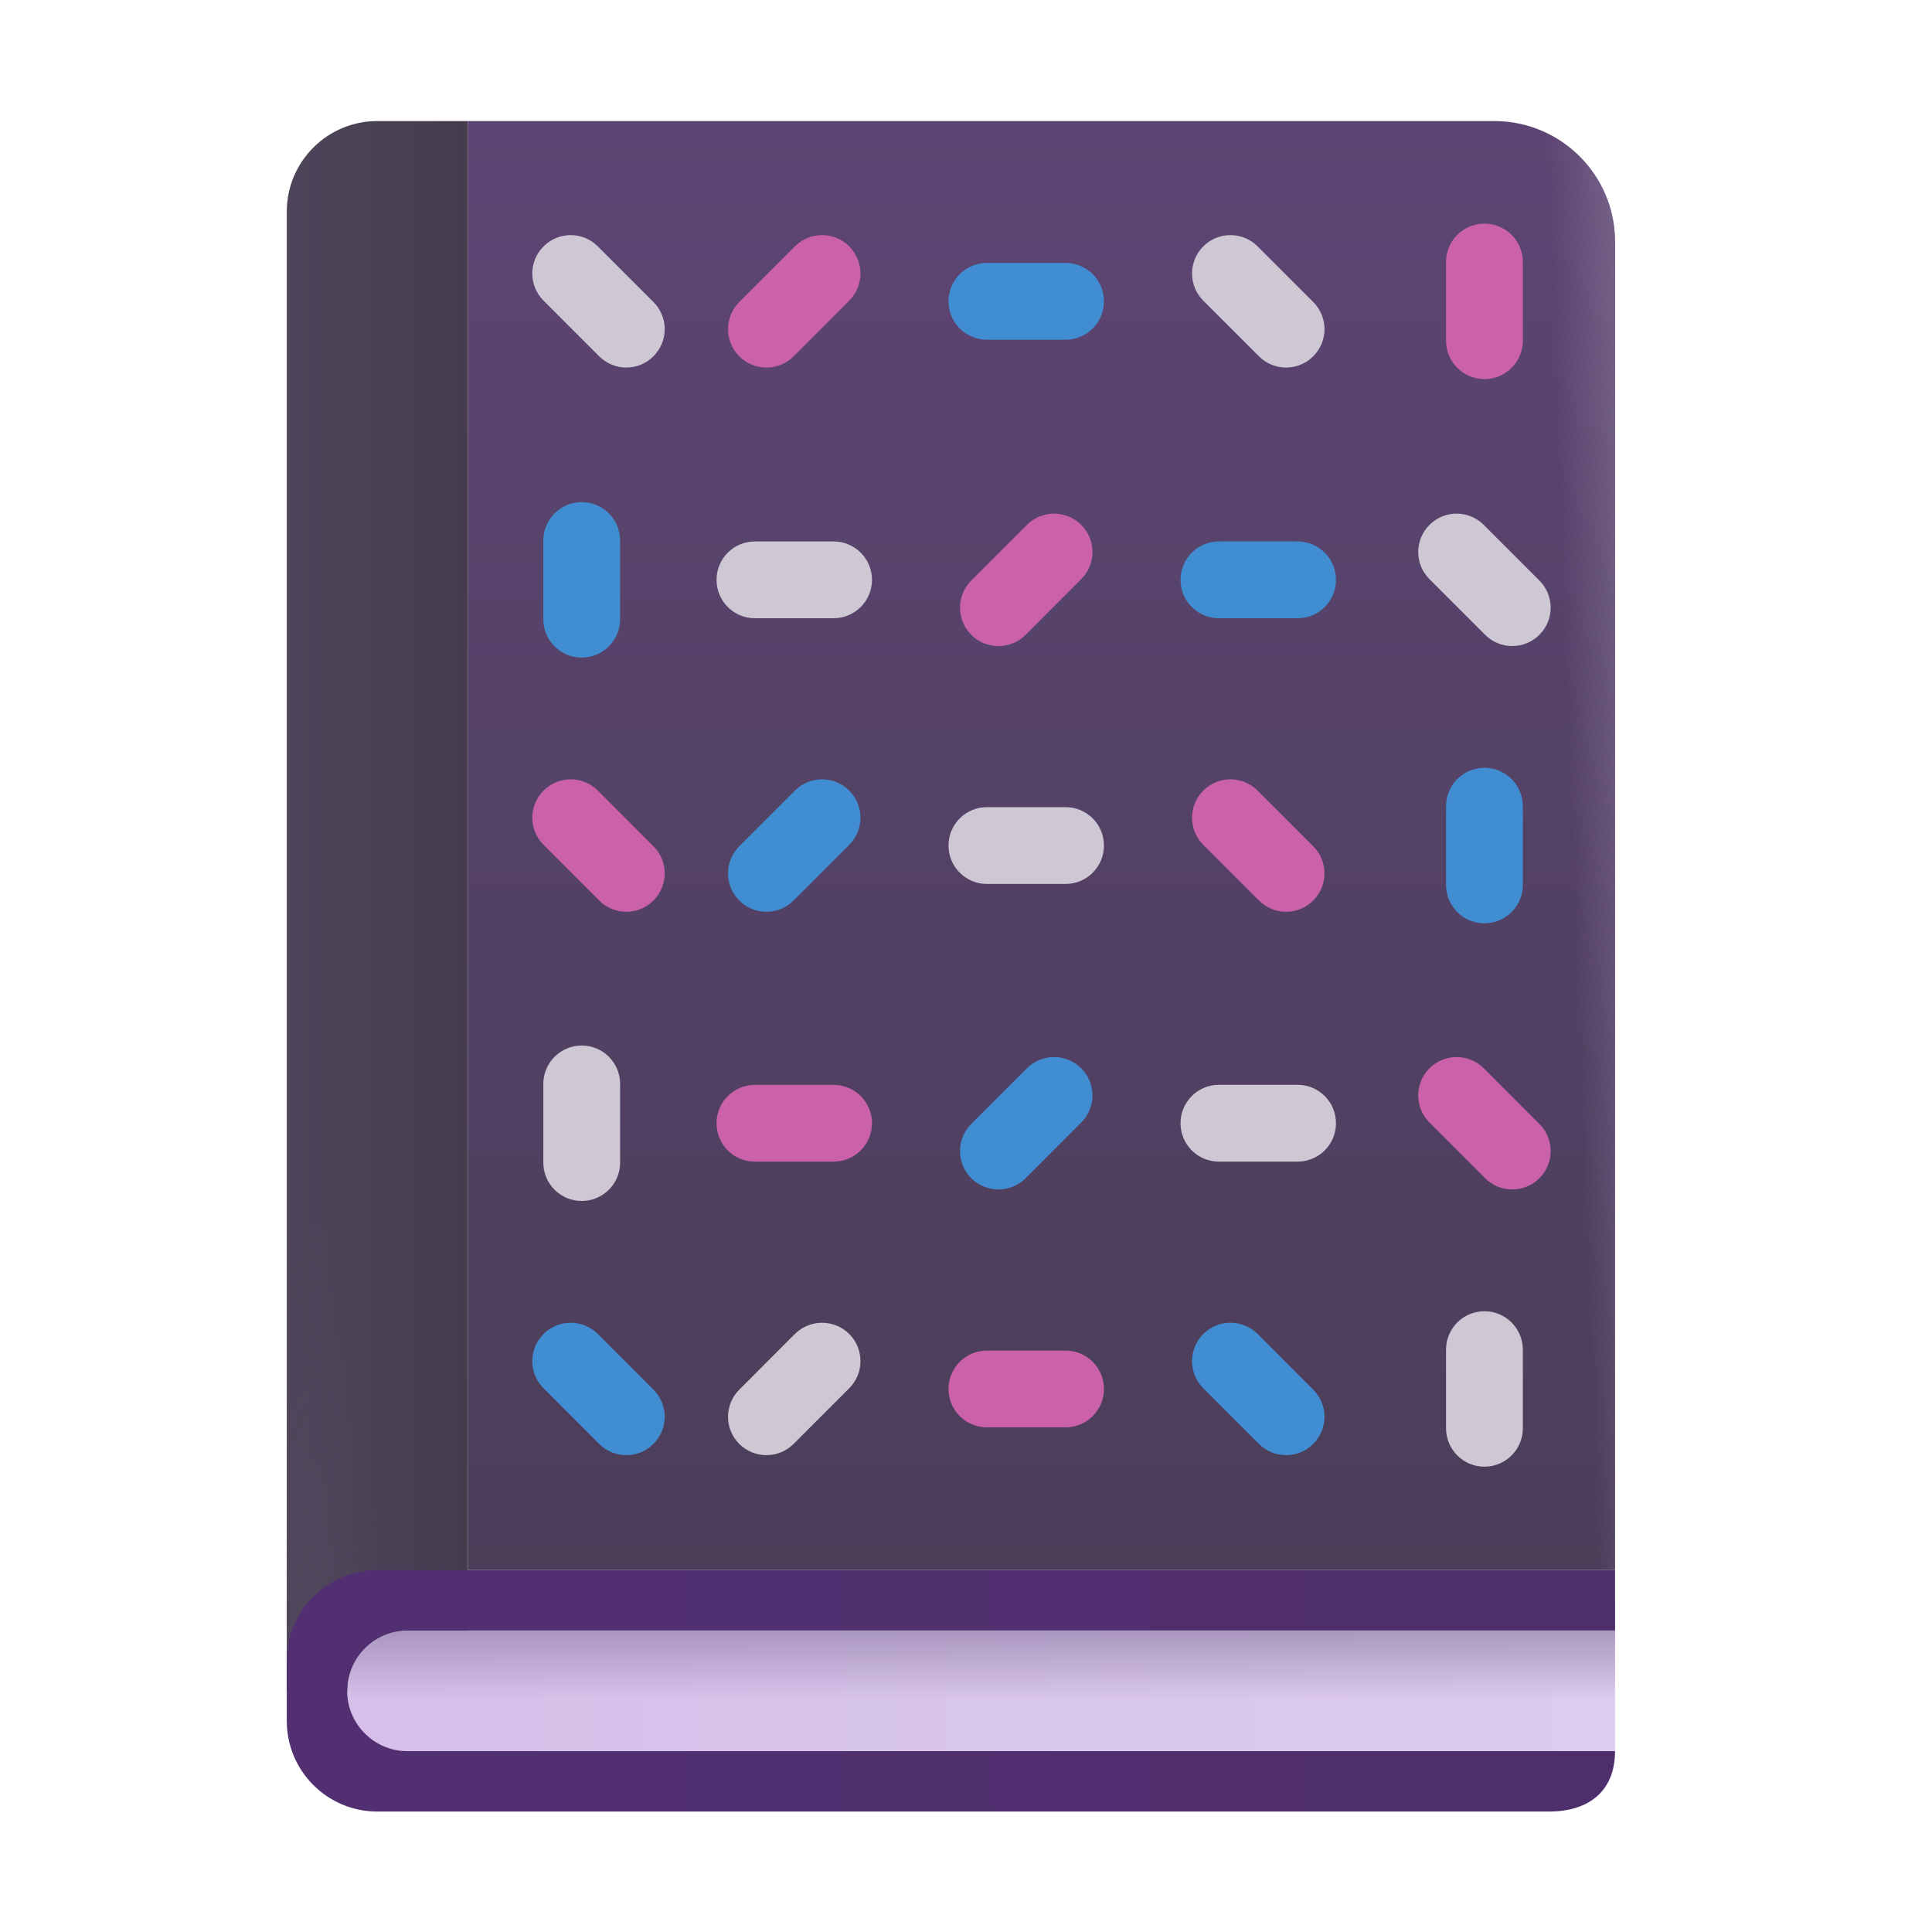
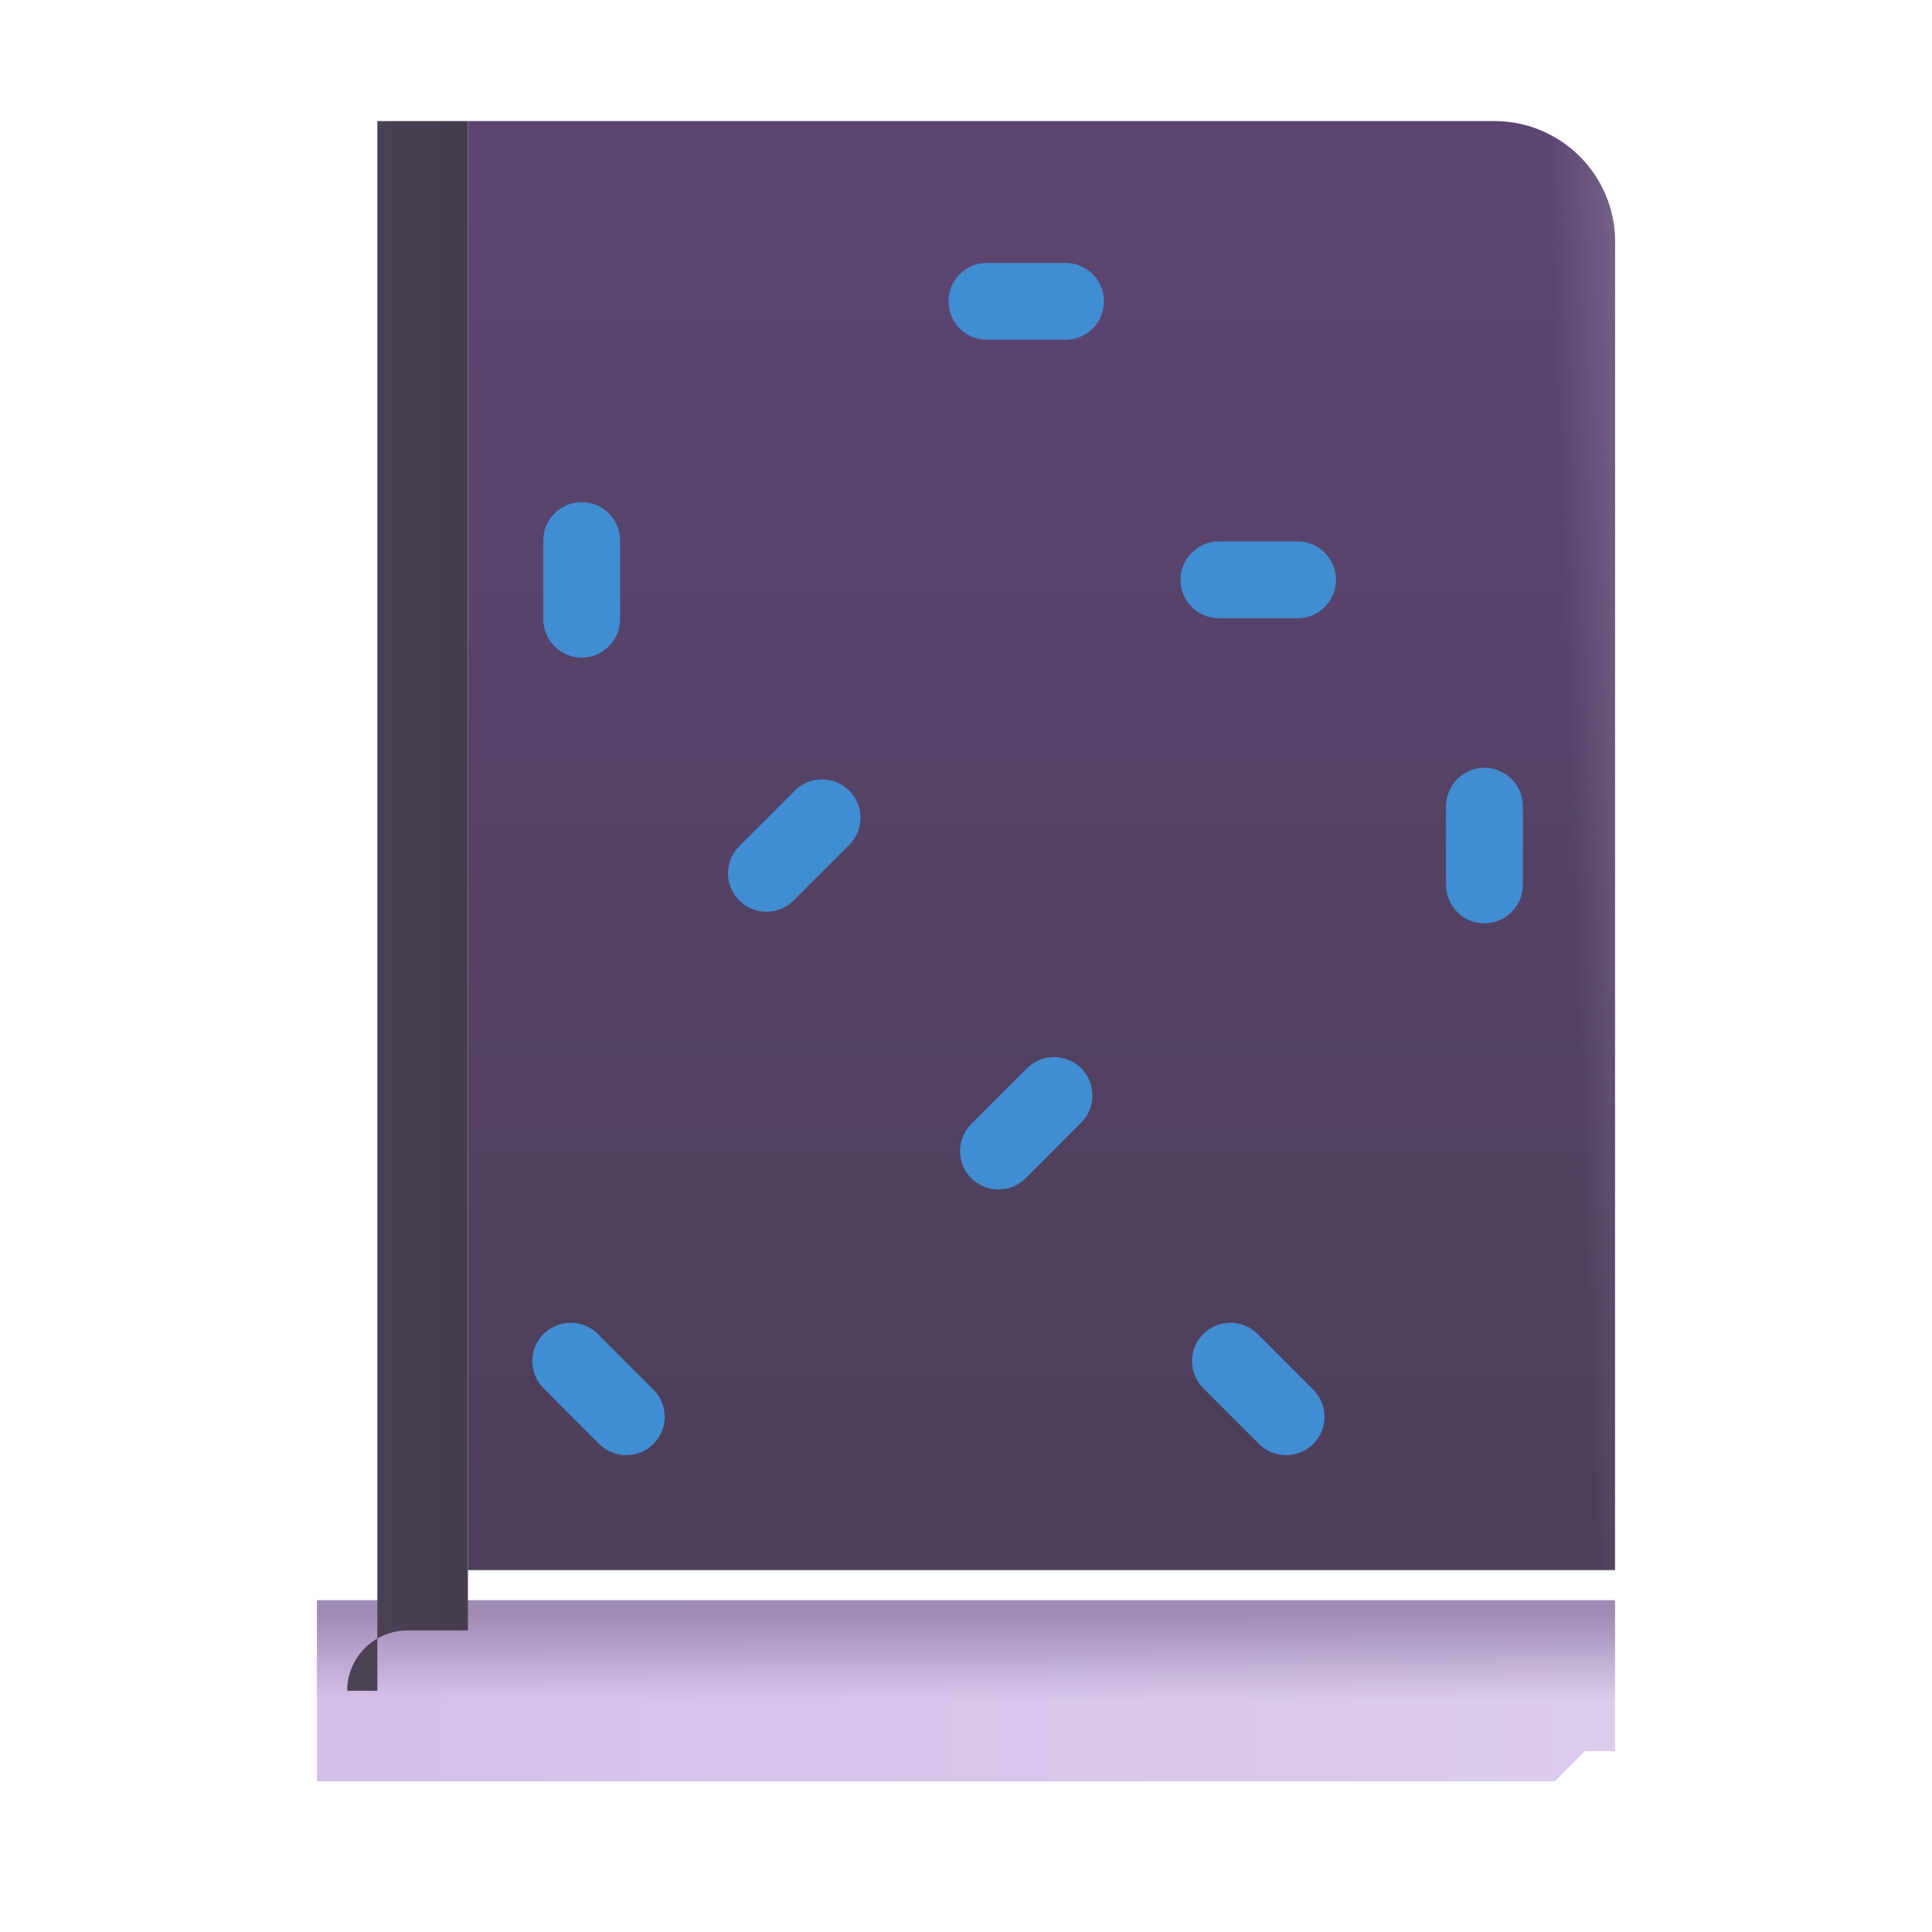
<svg xmlns="http://www.w3.org/2000/svg" width="32" height="32" viewBox="0 0 32 32" fill="none">
  <path d="M7.75 2.005H24.75C25.855 2.005 26.75 2.9 26.75 4.005V26.005H7.75V2.005Z" fill="url(#paint0_linear_18_20675)" />
  <path d="M7.75 2.005H24.75C25.855 2.005 26.75 2.9 26.75 4.005V26.005H7.75V2.005Z" fill="url(#paint1_linear_18_20675)" />
  <path d="M5.25 26.505H26.75V29.005H26.25L25.75 29.505H5.25V26.505Z" fill="url(#paint2_linear_18_20675)" />
  <path d="M5.25 26.505H26.75V29.005H26.25L25.75 29.505H5.25V26.505Z" fill="url(#paint3_linear_18_20675)" />
-   <path d="M6.25 2.005C5.422 2.005 4.75 2.676 4.75 3.505V28.005H5.75C5.75 27.453 6.198 27.005 6.75 27.005H7.75V2.005H6.25Z" fill="url(#paint4_linear_18_20675)" />
-   <path d="M6.25 2.005C5.422 2.005 4.75 2.676 4.75 3.505V28.005H5.75C5.75 27.453 6.198 27.005 6.75 27.005H7.75V2.005H6.25Z" fill="url(#paint5_radial_18_20675)" />
-   <path d="M6.25 26.005C5.422 26.005 4.75 26.677 4.75 27.505V28.505C4.75 29.333 5.422 30.005 6.25 30.005H25.658C26.311 30.005 26.75 29.67 26.75 29.005H6.75C6.198 29.005 5.75 28.557 5.75 28.005C5.75 27.453 6.198 27.005 6.75 27.005H26.75V26.005H6.25Z" fill="url(#paint6_linear_18_20675)" />
-   <path fill-rule="evenodd" clip-rule="evenodd" d="M25.223 5.643C25.223 5.994 24.938 6.279 24.587 6.279C24.236 6.279 23.951 5.994 23.951 5.643V4.339C23.951 3.988 24.236 3.704 24.587 3.704C24.938 3.704 25.223 3.988 25.223 4.339V5.643ZM14.066 4.081C13.817 3.832 13.415 3.832 13.166 4.081L12.245 5.002C11.996 5.251 11.996 5.653 12.245 5.902C12.493 6.15 12.896 6.15 13.144 5.902L14.066 4.98C14.314 4.732 14.314 4.329 14.066 4.081ZM9.902 13.095C9.654 12.846 9.251 12.846 9.003 13.095C8.754 13.343 8.754 13.745 9.003 13.994L9.924 14.915C10.173 15.164 10.575 15.164 10.823 14.915C11.072 14.667 11.072 14.264 10.823 14.016L9.902 13.095ZM20.83 13.095C20.581 12.846 20.179 12.846 19.93 13.095C19.682 13.343 19.682 13.745 19.93 13.994L20.852 14.915C21.1 15.164 21.503 15.164 21.751 14.915C22 14.667 22 14.264 21.751 14.016L20.83 13.095ZM17.009 8.694C17.257 8.445 17.66 8.445 17.908 8.694C18.157 8.942 18.157 9.345 17.908 9.593L16.987 10.515C16.738 10.763 16.336 10.763 16.087 10.515C15.839 10.266 15.839 9.864 16.087 9.615L17.009 8.694ZM23.677 17.694C23.925 17.446 24.328 17.446 24.576 17.694L25.497 18.616C25.746 18.864 25.746 19.267 25.497 19.515C25.249 19.763 24.846 19.763 24.598 19.515L23.677 18.593C23.428 18.345 23.428 17.942 23.677 17.694ZM17.65 22.37C18.001 22.37 18.285 22.654 18.285 23.006C18.285 23.357 18.001 23.641 17.65 23.641H16.346C15.995 23.641 15.71 23.357 15.71 23.006C15.71 22.654 15.995 22.37 16.346 22.37H17.65ZM14.443 18.605C14.443 18.253 14.158 17.969 13.807 17.969H12.503C12.152 17.969 11.868 18.253 11.868 18.605C11.868 18.956 12.152 19.24 12.503 19.24H13.807C14.158 19.24 14.443 18.956 14.443 18.605Z" fill="#CA61A9" />
+   <path d="M6.25 2.005V28.005H5.75C5.75 27.453 6.198 27.005 6.75 27.005H7.75V2.005H6.25Z" fill="url(#paint4_linear_18_20675)" />
  <path fill-rule="evenodd" clip-rule="evenodd" d="M18.285 4.991C18.285 4.64 18.001 4.355 17.65 4.355H16.346C15.995 4.355 15.71 4.64 15.71 4.991C15.71 5.342 15.995 5.627 16.346 5.627L17.65 5.627C18.001 5.627 18.285 5.342 18.285 4.991ZM10.271 10.256C10.271 10.607 9.986 10.892 9.635 10.892C9.284 10.892 8.999 10.607 8.999 10.256L8.999 8.952C8.999 8.601 9.284 8.317 9.635 8.317C9.986 8.317 10.271 8.601 10.271 8.952L10.271 10.256ZM21.493 8.968C21.844 8.968 22.128 9.253 22.128 9.604C22.128 9.955 21.844 10.24 21.493 10.24L20.189 10.24C19.838 10.24 19.553 9.955 19.553 9.604C19.553 9.253 19.838 8.968 20.189 8.968H21.493ZM14.066 13.095C13.817 12.846 13.415 12.846 13.166 13.095L12.245 14.016C11.996 14.264 11.996 14.667 12.245 14.915C12.493 15.164 12.896 15.164 13.144 14.915L14.066 13.994C14.314 13.745 14.314 13.343 14.066 13.095ZM9.902 22.095C9.654 21.847 9.251 21.847 9.003 22.095C8.754 22.343 8.754 22.746 9.003 22.994L9.924 23.916C10.173 24.164 10.575 24.164 10.823 23.916C11.072 23.668 11.072 23.265 10.823 23.017L9.902 22.095ZM20.83 22.095C20.581 21.847 20.179 21.847 19.93 22.095C19.682 22.343 19.682 22.746 19.93 22.994L20.852 23.916C21.1 24.164 21.503 24.164 21.751 23.916C22 23.668 22 23.265 21.751 23.017L20.83 22.095ZM17.908 17.694C17.66 17.446 17.257 17.446 17.009 17.694L16.087 18.616C15.839 18.864 15.839 19.267 16.087 19.515C16.336 19.763 16.738 19.763 16.987 19.515L17.908 18.593C18.157 18.345 18.157 17.942 17.908 17.694ZM25.223 14.657C25.223 15.008 24.938 15.293 24.587 15.293C24.236 15.293 23.951 15.008 23.951 14.657V13.353C23.951 13.002 24.236 12.717 24.587 12.717C24.938 12.717 25.223 13.002 25.223 13.353V14.657Z" fill="#418DD1" />
-   <path fill-rule="evenodd" clip-rule="evenodd" d="M9.003 4.081C9.251 3.832 9.654 3.832 9.902 4.081L10.823 5.002C11.072 5.25 11.072 5.653 10.823 5.901C10.575 6.15 10.173 6.15 9.924 5.901L9.003 4.98C8.754 4.731 8.754 4.329 9.003 4.081ZM19.93 4.081C20.179 3.832 20.581 3.832 20.83 4.081L21.751 5.002C22 5.25 22 5.653 21.751 5.901C21.503 6.15 21.1 6.15 20.852 5.901L19.93 4.98C19.682 4.731 19.682 4.329 19.93 4.081ZM13.166 22.095C13.415 21.847 13.817 21.847 14.066 22.095C14.314 22.343 14.314 22.746 14.066 22.994L13.144 23.916C12.896 24.164 12.493 24.164 12.245 23.916C11.996 23.668 11.996 23.265 12.245 23.017L13.166 22.095ZM23.677 8.694C23.925 8.445 24.328 8.445 24.576 8.694L25.497 9.615C25.746 9.864 25.746 10.266 25.497 10.514C25.249 10.763 24.846 10.763 24.598 10.514L23.677 9.593C23.428 9.345 23.428 8.942 23.677 8.694ZM13.807 8.968C14.158 8.968 14.443 9.253 14.443 9.604C14.443 9.955 14.158 10.24 13.807 10.24L12.503 10.24C12.152 10.24 11.868 9.955 11.868 9.604C11.868 9.253 12.152 8.968 12.503 8.968H13.807ZM22.128 18.604C22.128 18.253 21.844 17.968 21.493 17.968H20.189C19.838 17.968 19.553 18.253 19.553 18.604C19.553 18.956 19.838 19.24 20.189 19.24H21.493C21.844 19.24 22.128 18.956 22.128 18.604ZM17.65 13.369C18.001 13.369 18.285 13.654 18.285 14.005C18.285 14.356 18.001 14.641 17.65 14.641H16.346C15.995 14.641 15.71 14.356 15.71 14.005C15.71 13.654 15.995 13.369 16.346 13.369H17.65ZM24.587 24.293C24.938 24.293 25.223 24.008 25.223 23.657V22.354C25.223 22.003 24.938 21.718 24.587 21.718C24.236 21.718 23.951 22.003 23.951 22.354V23.657C23.951 24.008 24.236 24.293 24.587 24.293ZM10.271 19.256C10.271 19.607 9.986 19.892 9.635 19.892C9.284 19.892 8.999 19.607 8.999 19.256L8.999 17.953C8.999 17.602 9.284 17.317 9.635 17.317C9.986 17.317 10.271 17.602 10.271 17.953L10.271 19.256Z" fill="#CEC8D4" />
  <defs>
    <linearGradient id="paint0_linear_18_20675" x1="17.25" y1="2.005" x2="17.25" y2="26.005" gradientUnits="userSpaceOnUse">
      <stop stop-color="#5D4573" />
      <stop offset="1" stop-color="#4B3E59" />
    </linearGradient>
    <linearGradient id="paint1_linear_18_20675" x1="28.44" y1="5.387" x2="25.73" y2="5.484" gradientUnits="userSpaceOnUse">
      <stop offset="0.409" stop-color="#806E91" />
      <stop offset="1" stop-color="#806E91" stop-opacity="0" />
    </linearGradient>
    <linearGradient id="paint2_linear_18_20675" x1="6.471" y1="28.42" x2="26.569" y2="28.42" gradientUnits="userSpaceOnUse">
      <stop stop-color="#D6C0EA" />
      <stop offset="1" stop-color="#DCCCED" />
    </linearGradient>
    <linearGradient id="paint3_linear_18_20675" x1="16" y1="26.743" x2="16" y2="28.162" gradientUnits="userSpaceOnUse">
      <stop stop-color="#9F8CB4" />
      <stop offset="1" stop-color="#9F8CB4" stop-opacity="0" />
    </linearGradient>
    <linearGradient id="paint4_linear_18_20675" x1="4.955" y1="16.742" x2="7.75" y2="16.742" gradientUnits="userSpaceOnUse">
      <stop stop-color="#4E4459" />
      <stop offset="1" stop-color="#453C4E" />
    </linearGradient>
    <radialGradient id="paint5_radial_18_20675" cx="0" cy="0" r="1" gradientUnits="userSpaceOnUse" gradientTransform="translate(5.149 26.678) rotate(-90) scale(6.645 1.171)">
      <stop stop-color="#51475C" />
      <stop offset="1" stop-color="#51475C" stop-opacity="0" />
    </radialGradient>
    <linearGradient id="paint6_linear_18_20675" x1="6.181" y1="28.969" x2="26.75" y2="28.936" gradientUnits="userSpaceOnUse">
      <stop stop-color="#512F71" />
      <stop offset="1" stop-color="#4F2E6D" />
    </linearGradient>
  </defs>
</svg>